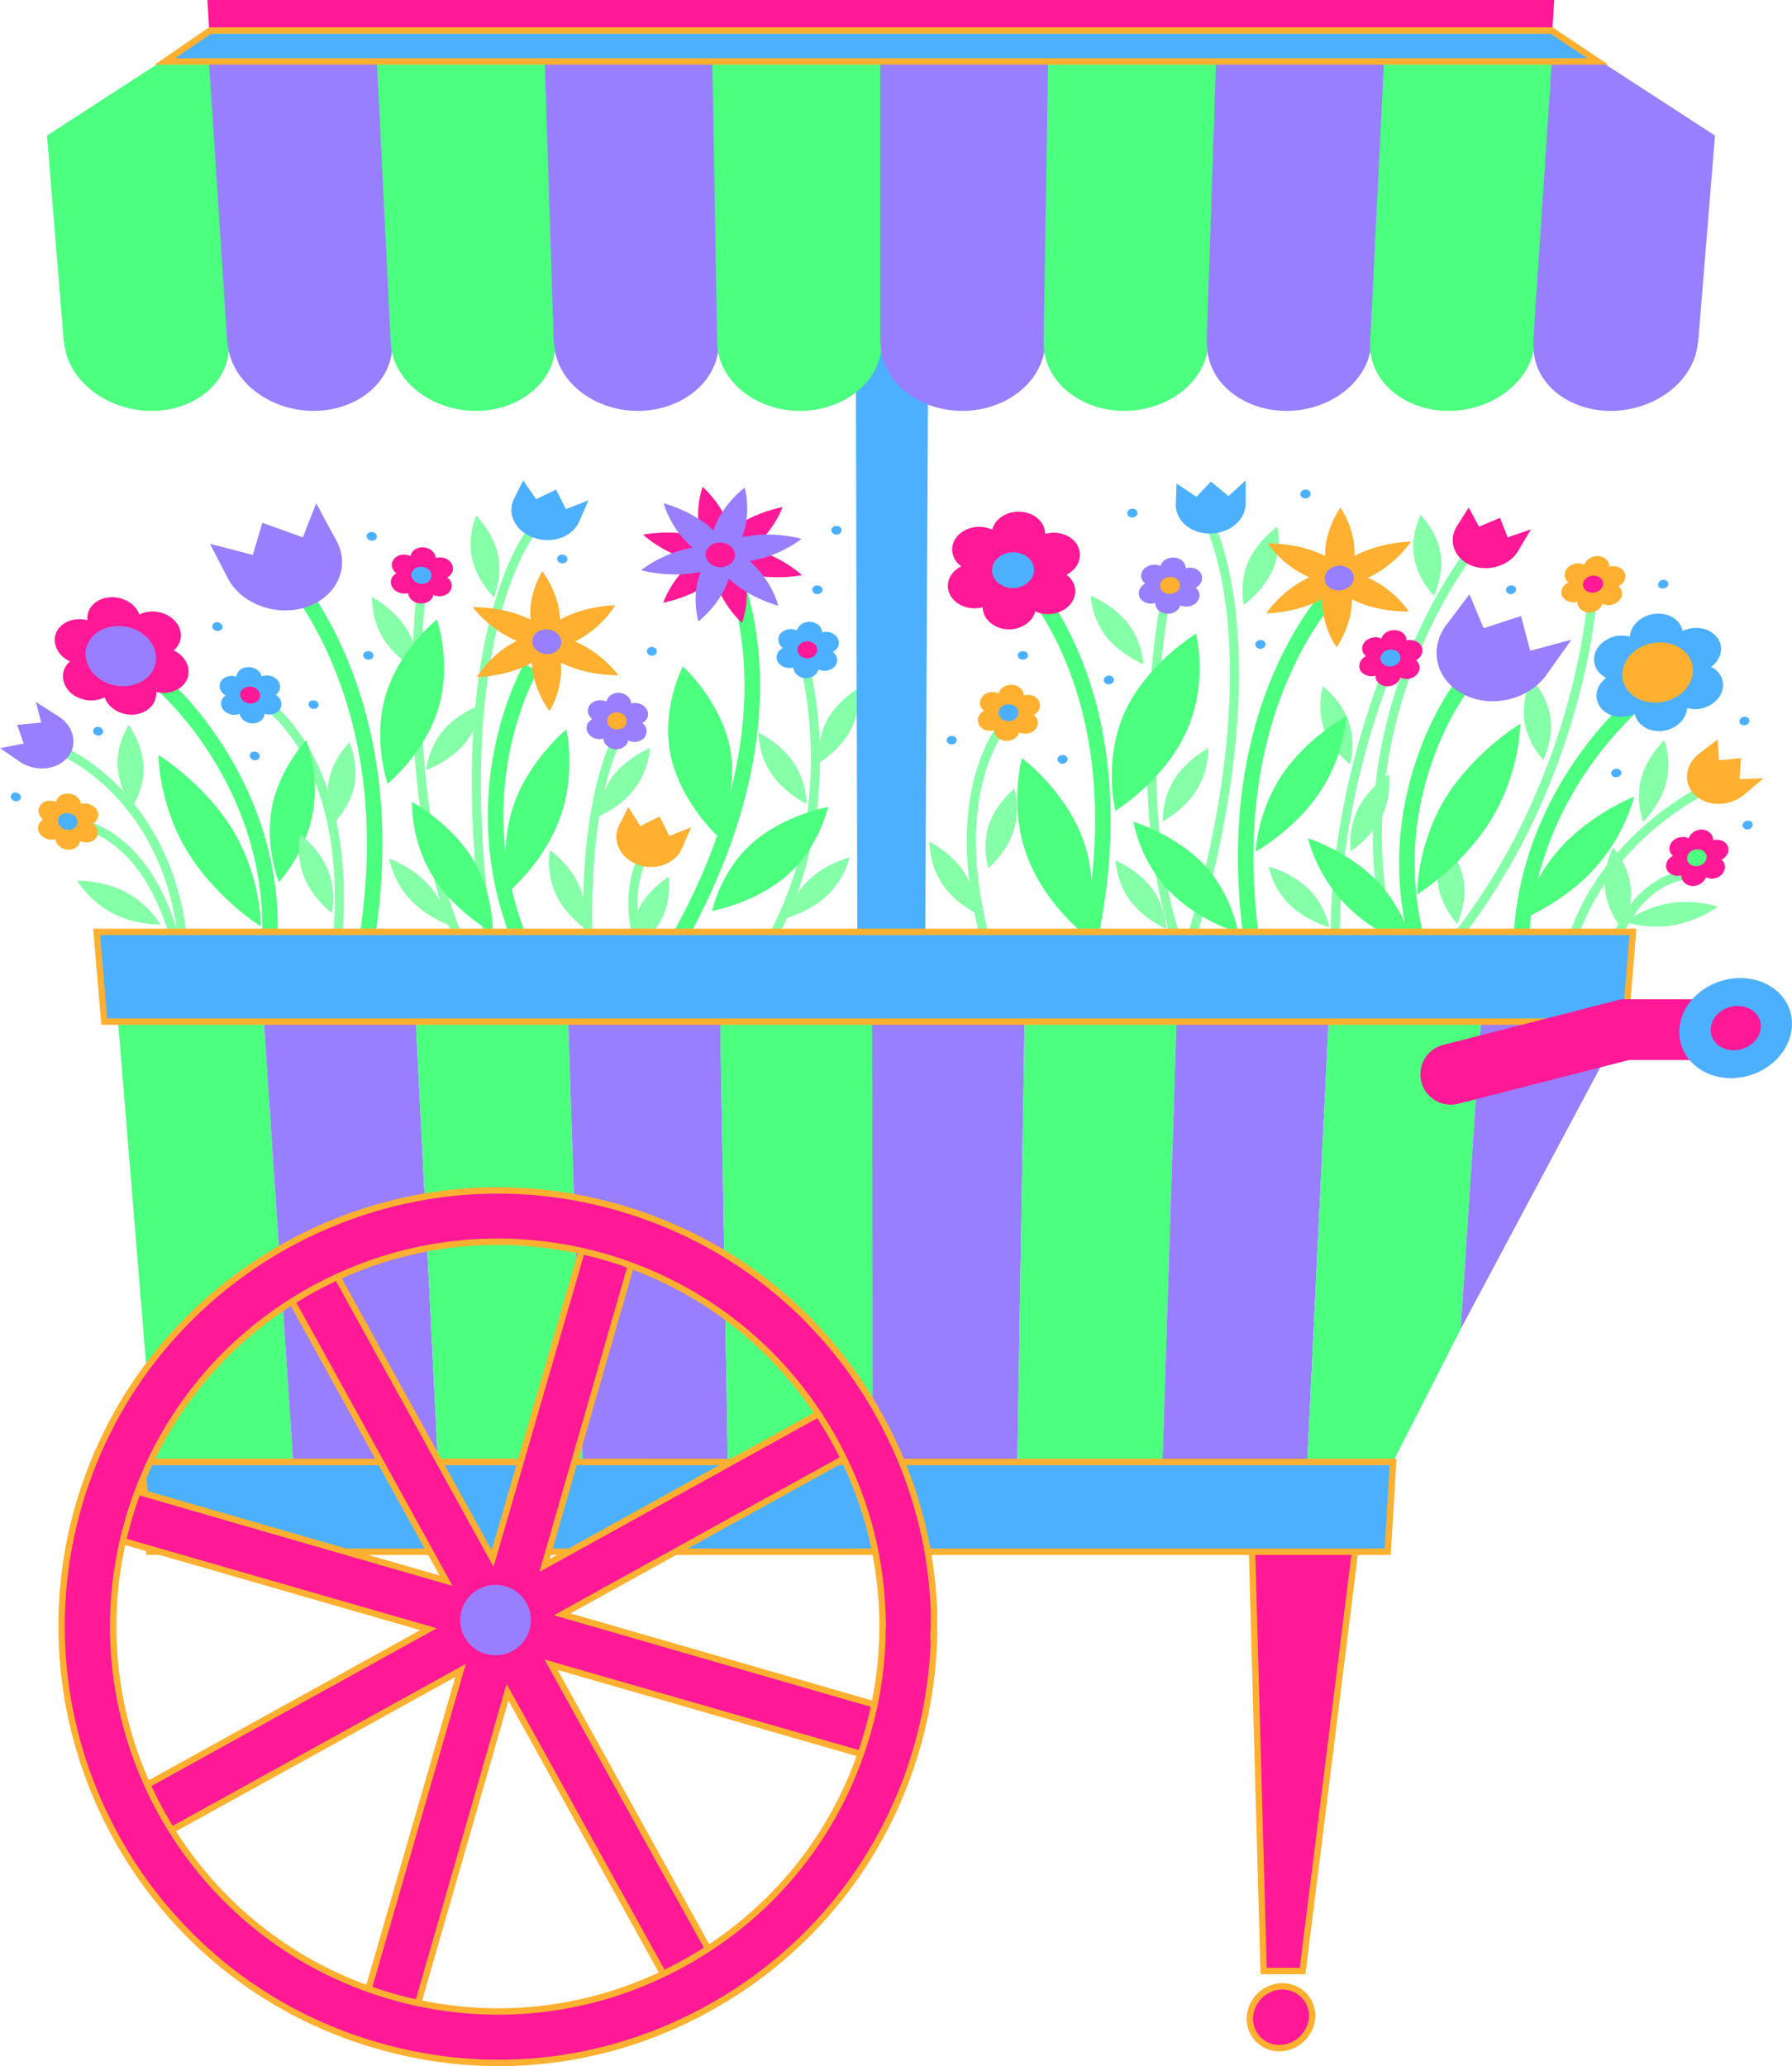
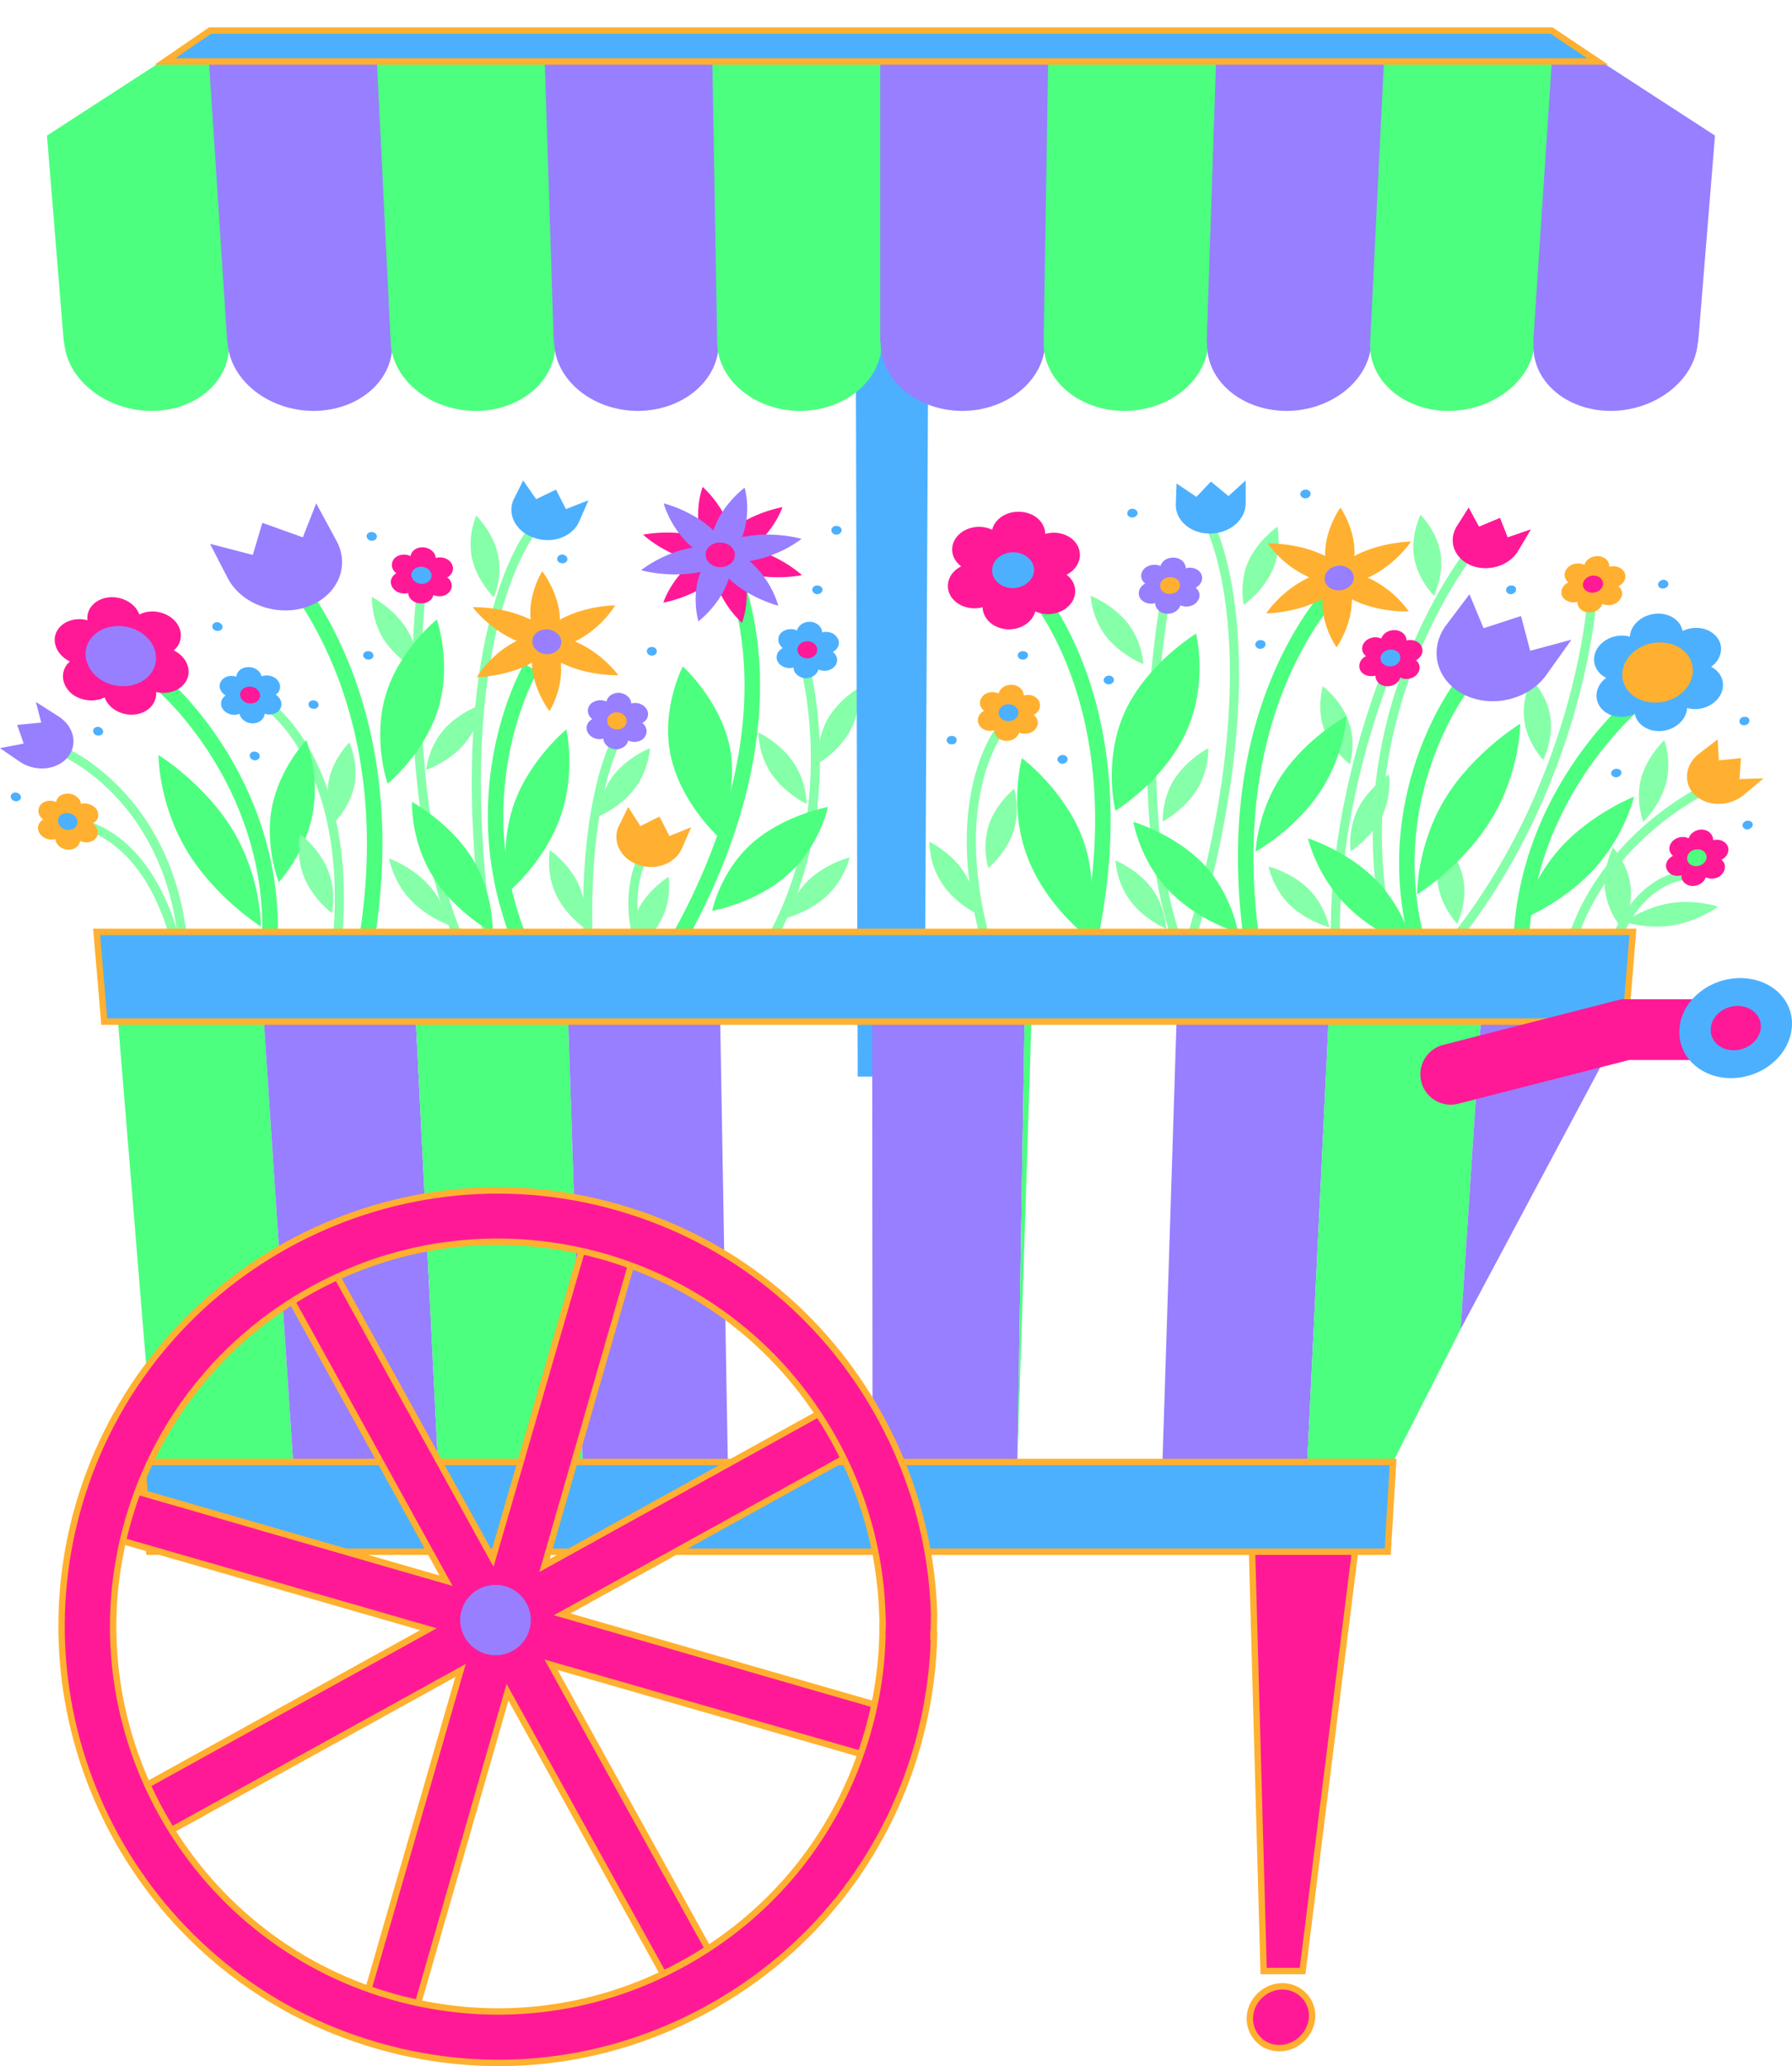
<svg xmlns="http://www.w3.org/2000/svg" width="625.683" height="721.338" viewBox="0 0 469.263 541.004">
  <path style="fill:#85ffa8;fill-opacity:1;fill-rule:nonzero;stroke:none" d="M421.324 379.875s-1.683 5.52.301 11.2c1.973 5.6 6.8 9.198 6.8 9.198s1.7-5.492-.3-11.097c-1.934-5.676-6.8-9.301-6.8-9.301m17.3 23.102s-5.336 3.441-8.102 9c-2.757 5.558-1.898 11.097-1.898 11.097s5.316-3.422 8.102-9c2.761-5.539 1.898-11.097 1.898-11.097m8.301-68s-2.649 5.234-1.7 11.097c.97 5.864 5.2 10.102 5.2 10.102s2.636-5.305 1.699-11.2c-.953-5.828-5.2-10-5.2-10m6.399 85.899s-2.644 5.285-1.8 11.102c.937 5.906 5 10.097 5 10.097s2.578-5.254 1.703-11.097c-.875-5.88-4.903-10.102-4.903-10.102m22.602-43s-2.66 5.313-1.801 11.2c.867 5.835 4.898 10.1 4.898 10.1s2.735-5.327 1.903-11.198c-.867-5.856-5-10.102-5-10.102m34.801 16.102s-4.59 4.347-6.102 10.199c-1.473 5.941.602 11.199.602 11.199s4.543-4.395 6-10.3c1.554-5.884-.5-11.098-.5-11.098m-13.403 28.097s-2.773 5.27-2.097 11.102c.64 5.93 4.5 10.199 4.5 10.199s2.812-5.227 2.199-11.102c-.676-5.886-4.602-10.199-4.602-10.199" transform="translate(-74.926 -200.176)" />
  <path style="fill:#85ffa8;fill-opacity:1;fill-rule:nonzero;stroke:none" d="M524.824 437.574s-5.863-1.98-12.597-.898c-6.829 1.113-11.903 4.898-11.903 4.898s5.832 1.973 12.602.903c6.761-1.125 11.898-4.903 11.898-4.903m-206.5-17s-.215 5.664 3.2 10.801c3.324 5.195 8.902 7.898 8.902 7.898s.25-5.628-3.102-10.796c-3.37-5.164-9-7.903-9-7.903m22.199-13.898s-4.793 3.86-6.699 9.597c-1.797 5.778-.097 11.204-.097 11.204s4.777-3.907 6.597-9.704c1.91-5.714.2-11.097.2-11.097m50.8-10.602s-5.668 2.969-9 8.301c-3.246 5.297-2.898 10.898-2.898 10.898s5.597-2.945 8.898-8.296c3.293-5.282 3-10.903 3-10.903m-24.301 29.403s.192 5.644 3.903 10.597c3.664 4.914 9.398 7.301 9.398 7.301s-.11-5.676-3.8-10.602c-3.672-4.941-9.5-7.296-9.5-7.296m-6.501-69.301s.223 5.648 4 10.597c3.844 4.918 9.801 7.301 9.801 7.301s-.183-5.672-4-10.597c-3.793-4.942-9.8-7.301-9.8-7.301m48.902-18.102s-5.235 3.684-7.7 9.301c-2.382 5.707-1.101 11.2-1.101 11.2s5.215-3.657 7.602-9.302c2.484-5.68 1.199-11.199 1.199-11.199m-2.301 89s1.008 5.504 5.398 9.903c4.426 4.382 10.5 6 10.5 6s-.964-5.579-5.398-10c-4.387-4.36-10.5-5.903-10.5-5.903" transform="translate(-74.926 -200.176)" />
  <path style="fill:none;stroke:#85ffa8;stroke-width:23.837;stroke-linecap:butt;stroke-linejoin:miter;stroke-miterlimit:4;stroke-opacity:1" d="M3799.258 4839.258s-94.258-507.93 30-878.008m776.992 1021.016s-368.906-453.985-211.016-1050m-482.968 1121.992s183.359-325.43-45-1100M3371.25 4511.25s-156.055-186.367-28.008-600m1045 765s-156.914-365.703-140.976-743.984m947.968 408.984s-286.757-145.273-345-448.008m310 233.008s-159.297-9.063-206.992-268.984m-35 992.968s-31.055-496.718-383.008-920.976" transform="matrix(.1 0 0 -.1 -74.926 641.824)" />
  <path style="fill:#4cb0ff;fill-opacity:1;fill-rule:nonzero;stroke:none" d="M401.125 331.875c.074 4.258-3.957 7.84-9 8-5.023.21-9.176-3.07-9.3-7.3l.198-5.802 5.204 3.5 3.796-4 4.602 3.801 4.5-4.097v5.898" transform="translate(-74.926 -200.176)" />
  <path style="fill:none;stroke:#4cff7f;stroke-width:40.623;stroke-linecap:butt;stroke-linejoin:miter;stroke-miterlimit:4;stroke-opacity:1" d="M4257.266 4889.258s-333.32-311.719-224.024-975" transform="matrix(.1 0 0 -.1 -74.926 641.824)" />
  <path style="fill:#4cff7f;fill-opacity:1;fill-rule:nonzero;stroke:none" d="M403.727 423.176s10.136-5.621 16.699-15.403c6.66-9.808 7.097-20.097 7.097-20.097s-10.277 5.574-16.898 15.398c-6.54 9.766-6.898 20.102-6.898 20.102m-4.602 21.199s-1.46-9.855-9-17.898c-7.621-7.95-18.398-11.102-18.398-11.102s1.55 9.887 9.199 17.898c7.531 7.98 18.199 11.102 18.199 11.102" transform="translate(-74.926 -200.176)" />
  <path style="fill:#ffb030;fill-opacity:1;fill-rule:nonzero;stroke:none" d="M433.625 351.676c-.184-.063-.367-.133-.602-.2.317-.14.579-.257.903-.402 6.82-3.465 10.5-9.097 10.5-9.097s-7.426.07-14.301 3.5c-.2.136-.371.238-.602.296.059-.21.079-.457.102-.699.098-6.66-3.7-12-3.7-12s-3.952 5.512-4 12.102c-.05.234-.038.41 0 .597-.288-.136-.53-.265-.8-.398-6.777-3.16-14.2-2.898-14.2-2.898s3.5 5.472 10.302 8.597c.152.13.335.203.5.301-.243.11-.504.227-.801.398-6.805 3.438-10.403 9-10.403 9s7.383 0 14.204-3.5a1.49 1.49 0 0 0 .5-.296c.03.28.011.527 0 .796-.09 6.633 3.699 11.903 3.699 11.903s3.883-5.442 4-12.102c.004-.168-.004-.34 0-.5.242.11.484.238.8.403 6.665 3.128 14.098 2.796 14.098 2.796s-3.469-5.402-10.199-8.597" transform="translate(-74.926 -200.176)" />
  <path style="fill:#977fff;fill-opacity:1;fill-rule:nonzero;stroke:none" d="M425.426 354.773c2.14.004 3.918-1.441 4-3.199.09-1.808-1.547-3.258-3.7-3.3-2.07.042-3.847 1.492-3.902 3.3-.11 1.758 1.531 3.203 3.602 3.2" transform="translate(-74.926 -200.176)" />
  <path style="fill:none;stroke:#4cff7f;stroke-width:40.623;stroke-linecap:butt;stroke-linejoin:miter;stroke-miterlimit:4;stroke-opacity:1" d="M3433.242 4900.234s314.024-311.953 163.008-975" transform="matrix(.1 0 0 -.1 -74.926 641.824)" />
  <path style="fill:#4cff7f;fill-opacity:1;fill-rule:nonzero;stroke:none" d="M367.023 412.477s12.704-7.84 18.5-20.602c5.922-12.832 2.602-25.8 2.602-25.8s-12.867 7.847-18.7 20.6c-5.741 12.845-2.402 25.802-2.402 25.802m-7.398 33s3.508-12.582-1.102-25.5c-4.738-12.942-16-21.301-16-21.301s-3.48 12.597 1.301 25.5c4.703 12.957 15.801 21.3 15.801 21.3" transform="translate(-74.926 -200.176)" />
  <path style="fill:#ff1997;fill-opacity:1;fill-rule:nonzero;stroke:none" d="M354.227 350.676c3.289-1.692 4.476-5.262 2.597-8.102-1.625-2.441-5.11-3.488-8.199-2.597-.027-3.239-3.105-5.836-7-5.801-3.355-.035-6.215 1.996-6.898 4.699-3.32-1.57-7.563-.602-9.5 2.2-1.72 2.48-1.07 5.562 1.398 7.402-3.324 1.636-4.457 5.207-2.602 8 1.7 2.488 5.168 3.539 8.204 2.699.07 3.183 3.125 5.785 6.898 5.8 3.387-.015 6.223-2.05 6.898-4.703 3.297 1.524 7.508.551 9.5-2.296 1.704-2.434 1.094-5.516-1.296-7.301" transform="translate(-74.926 -200.176)" />
  <path style="fill:#4cb0ff;fill-opacity:1;fill-rule:nonzero;stroke:none" d="M340.125 354.176c3.031-.047 5.523-2.133 5.602-4.7.004-2.574-2.43-4.656-5.5-4.703-3.016.047-5.508 2.13-5.5 4.704-.07 2.566 2.367 4.652 5.398 4.699" transform="translate(-74.926 -200.176)" />
  <path style="fill:none;stroke:#4cff7f;stroke-width:40.623;stroke-linecap:butt;stroke-linejoin:miter;stroke-miterlimit:4;stroke-opacity:1" d="M5047.266 4591.25s-301.641-237.656-315-645" transform="matrix(.1 0 0 -.1 -74.926 641.824)" />
  <path style="fill:#4cff7f;fill-opacity:1;fill-rule:nonzero;stroke:none" d="M473.324 440.977s2.29-10.094 10.403-19c8.164-8.899 19.097-13.204 19.097-13.204s-2.312 10.079-10.5 19c-8.12 8.883-19 13.204-19 13.204" transform="translate(-74.926 -200.176)" />
  <path style="fill:#4cb0ff;fill-opacity:1;fill-rule:nonzero;stroke:none" d="M523.023 374.773c2.957-2.156 3.47-5.847 1.102-8.199-2.05-2.164-5.672-2.562-8.602-1.199-.562-3.094-4.062-5.078-7.796-4.398-3.383.609-5.813 3.101-6 5.898-3.532-.984-7.508.723-8.903 3.8-1.219 2.727-.02 5.618 2.7 7-2.926 2.165-3.391 5.856-1 8.302 2.042 2.07 5.628 2.468 8.5 1.097.593 3.102 4.058 5.086 7.8 4.403 3.29-.606 5.711-3.098 5.903-5.903 3.507.988 7.472-.715 8.898-3.8 1.258-2.72.102-5.614-2.602-7" transform="translate(-74.926 -200.176)" />
  <path style="fill:#ffb030;fill-opacity:1;fill-rule:nonzero;stroke:none" d="M510.324 383.977c5.043-.922 8.551-5.118 7.801-9.403-.688-4.222-5.383-6.922-10.5-6-5.012.918-8.504 5.114-7.8 9.403.788 4.218 5.472 6.921 10.5 6" transform="translate(-74.926 -200.176)" />
  <path style="fill:none;stroke:#4cff7f;stroke-width:40.623;stroke-linecap:butt;stroke-linejoin:miter;stroke-miterlimit:4;stroke-opacity:1" d="M4573.242 4616.25s-220.39-292.227-108.008-681.992" transform="matrix(.1 0 0 -.1 -74.926 641.824)" />
  <path style="fill:#4cff7f;fill-opacity:1;fill-rule:nonzero;stroke:none" d="M446.023 434.375s12.032-7.445 19.5-19.8c7.504-12.305 7.5-24.9 7.5-24.9s-12.304 7.458-19.796 19.802c-7.383 12.316-7.204 24.898-7.204 24.898m-1 13.801s-1.996-9.516-9.597-17.403c-7.61-7.832-18-11.097-18-11.097s2.12 9.465 9.8 17.3c7.544 7.883 17.797 11.2 17.797 11.2" transform="translate(-74.926 -200.176)" />
  <path style="fill:#977fff;fill-opacity:1;fill-rule:nonzero;stroke:none" d="M480.023 376.676c-4.453 6.508-13.972 8.988-21.296 5.597-7.383-3.445-9.825-11.472-5.403-18l6.403-8.5 3.699 8.903 9.8-3.2 2.399 9.098 10.8-2.898-6.402 9" transform="translate(-74.926 -200.176)" />
  <path style="fill:#ffb030;fill-opacity:1;fill-rule:nonzero;stroke:none" d="M345.625 387.375c1.563-.813 2.117-2.52 1.2-3.898-.743-1.149-2.384-1.649-3.802-1.204-.046-1.57-1.496-2.812-3.296-2.796-1.606-.016-2.95.957-3.301 2.296-1.531-.796-3.528-.332-4.403 1-.851 1.192-.55 2.668.602 3.5-1.562.829-2.102 2.54-1.2 3.903.766 1.16 2.403 1.66 3.9 1.199-.032 1.586 1.413 2.828 3.198 2.8 1.598.028 2.938-.945 3.301-2.198 1.516.714 3.5.25 4.403-1.102.836-1.176.543-2.648-.602-3.5" transform="translate(-74.926 -200.176)" />
  <path style="fill:#4cb0ff;fill-opacity:1;fill-rule:nonzero;stroke:none" d="M339.023 388.977c1.399.043 2.575-.954 2.602-2.204.008-1.207-1.14-2.203-2.602-2.199-1.402-.004-2.578.992-2.597 2.2-.012 1.25 1.136 2.246 2.597 2.203" transform="translate(-74.926 -200.176)" />
  <path style="fill:#977fff;fill-opacity:1;fill-rule:nonzero;stroke:none" d="M388.023 354.074c1.57-.816 2.157-2.523 1.301-3.898-.781-1.153-2.437-1.653-3.898-1.2-.004-1.574-1.453-2.82-3.301-2.8-1.602-.02-2.98.953-3.3 2.199-1.598-.703-3.626-.238-4.598 1.102-.82 1.183-.54 2.66.597 3.5-1.578.82-2.152 2.53-1.3 3.898.796 1.156 2.449 1.656 3.902 1.2.011 1.581 1.453 2.823 3.3 2.8 1.583.023 2.958-.95 3.297-2.2 1.57.712 3.59.247 4.5-1.1.891-1.18.622-2.653-.5-3.5" transform="translate(-74.926 -200.176)" />
  <path style="fill:#ffb030;fill-opacity:1;fill-rule:nonzero;stroke:none" d="M381.227 355.676c1.472.043 2.68-.957 2.699-2.2.054-1.214-1.09-2.21-2.5-2.203-1.496-.008-2.7.989-2.7 2.204-.074 1.242 1.075 2.242 2.5 2.199" transform="translate(-74.926 -200.176)" />
  <path style="fill:#ff1997;fill-opacity:1;fill-rule:nonzero;stroke:none" d="M445.727 373.074c1.55-.836 2.171-2.543 1.296-3.898-.691-1.172-2.32-1.672-3.796-1.301.043-1.492-1.364-2.738-3.204-2.7-1.586-.038-2.976.934-3.398 2.2-1.492-.723-3.516-.258-4.5 1.102-.855 1.164-.61 2.636.5 3.5-1.586.8-2.195 2.507-1.398 3.898.78 1.137 2.406 1.637 3.898 1.2-.063 1.562 1.34 2.804 3.102 2.8 1.64.004 3.027-.969 3.398-2.3 1.535.788 3.555.323 4.5-1 .902-1.2.664-2.673-.398-3.5" transform="translate(-74.926 -200.176)" />
  <path style="fill:#4cb0ff;fill-opacity:1;fill-rule:nonzero;stroke:none" d="M438.926 374.676c1.449.02 2.672-.977 2.699-2.2.105-1.234-1.012-2.23-2.5-2.203-1.39-.027-2.613.97-2.7 2.204-.038 1.222 1.075 2.218 2.5 2.199" transform="translate(-74.926 -200.176)" />
  <path style="fill:#ffb030;fill-opacity:1;fill-rule:nonzero;stroke:none" d="M498.727 353.676c1.636-.778 2.3-2.485 1.5-3.801-.73-1.207-2.364-1.71-3.903-1.3.121-1.532-1.27-2.774-3.097-2.802-1.625.028-3.047 1-3.403 2.301-1.586-.761-3.633-.297-4.597 1-.938 1.227-.723 2.703.398 3.602-1.633.762-2.285 2.472-1.5 3.8.758 1.196 2.387 1.7 3.898 1.297-.093 1.524 1.29 2.766 3.102 2.801 1.621-.035 3.035-1.008 3.398-2.3 1.57.753 3.614.288 4.602-1.098.922-1.14.715-2.614-.398-3.5" transform="translate(-74.926 -200.176)" />
  <path style="fill:#ff1997;fill-opacity:1;fill-rule:nonzero;stroke:none" d="M491.926 355.375c1.433-.016 2.683-1.012 2.8-2.2.067-1.273-1.035-2.269-2.5-2.3-1.437.031-2.687 1.027-2.8 2.3-.067 1.188 1.039 2.184 2.5 2.2m33.801 69.898c1.593-.75 2.261-2.46 1.5-3.796-.684-1.188-2.262-1.692-3.704-1.301.079-1.512-1.257-2.754-3-2.801-1.613.047-3.007 1.02-3.398 2.3-1.504-.741-3.504-.273-4.5 1.098-.89 1.153-.7 2.625.398 3.5-1.625.79-2.28 2.497-1.5 3.801.676 1.223 2.25 1.723 3.704 1.301-.09 1.547 1.238 2.785 3 2.8 1.574-.015 2.964-.984 3.398-2.3 1.453.773 3.445.309 4.398-1 .942-1.215.762-2.688-.296-3.602" transform="translate(-74.926 -200.176)" />
  <path style="fill:#4cff7f;fill-opacity:1;fill-rule:nonzero;stroke:none" d="M519.023 426.977c1.454.004 2.684-.993 2.801-2.204.098-1.246-.96-2.242-2.398-2.199-1.383-.043-2.614.953-2.7 2.2-.124 1.21.934 2.206 2.297 2.203" transform="translate(-74.926 -200.176)" />
  <path style="fill:#ff1997;fill-opacity:1;fill-rule:nonzero;stroke:none" d="M472.625 344.176c-2.145 3.957-7.578 5.804-12.102 4.199-4.535-1.664-6.46-6.16-4.296-10.102l3.296-5.199 2.704 5 5.5-2.3 2 5.101 6.097-2.102-3.199 5.403" transform="translate(-74.926 -200.176)" />
  <path style="fill:#ffb030;fill-opacity:1;fill-rule:nonzero;stroke:none" d="M531.625 408.273c-3.66 3.075-9.277 3.227-12.602.301-3.312-2.883-3.082-7.742.5-10.8l5.204-4 .296 5.5 5.801-.598-.398 5.5 6.3-.2-5.101 4.297" transform="translate(-74.926 -200.176)" />
  <path style="fill:#4cb0ff;fill-opacity:1;fill-rule:nonzero;stroke:none" d="M342.727 372.875c.777.047 1.382-.465 1.398-1.102.004-.62-.586-1.132-1.3-1.097-.762-.035-1.368.476-1.4 1.097.012.637.602 1.149 1.302 1.102m28.699-37.199c.734 0 1.355-.512 1.398-1.102-.011-.668-.605-1.18-1.398-1.199-.703.02-1.32.531-1.301 1.2-.055.59.54 1.1 1.3 1.1m45.302-4.999c.77-.016 1.398-.524 1.398-1.2.055-.581-.531-1.093-1.3-1.101-.731.008-1.36.52-1.4 1.102-.015.675.571 1.183 1.302 1.199m53.796 25.097c.77-.043 1.403-.554 1.403-1.199.082-.613-.485-1.125-1.2-1.097-.773-.028-1.406.484-1.402 1.097-.086.645.485 1.156 1.2 1.2m39.8-1.501c.778.024 1.422-.488 1.5-1.097.024-.649-.539-1.156-1.3-1.2-.723.044-1.368.551-1.399 1.2-.07.61.488 1.12 1.2 1.097m-12.2 49.403c.684.043 1.313-.469 1.398-1.102.012-.625-.539-1.137-1.296-1.097-.7-.04-1.329.472-1.403 1.097-.023.633.528 1.145 1.301 1.102m33.5-13.602c.734.035 1.375-.476 1.398-1.097.09-.637-.457-1.149-1.199-1.102-.722-.047-1.363.465-1.398 1.102-.078.62.469 1.132 1.199 1.097m.801 27.301c.761-.05 1.394-.559 1.5-1.2.011-.616-.531-1.128-1.301-1.1-.68-.028-1.313.484-1.398 1.1-.032.641.511 1.15 1.199 1.2m-127.5-47.301c.765-.02 1.383-.527 1.398-1.199.035-.59-.543-1.098-1.3-1.102-.72.004-1.34.512-1.399 1.102.012.672.59 1.18 1.3 1.2m-39.698 9.3c.77-.008 1.378-.52 1.398-1.102.012-.675-.574-1.187-1.3-1.199-.747.012-1.356.524-1.4 1.2.016.581.598 1.093 1.302 1.101m-12.102 20.801c.75-.04 1.352-.551 1.398-1.2-.023-.609-.601-1.12-1.296-1.101-.766-.02-1.368.492-1.403 1.102.012.648.594 1.16 1.301 1.199m-29-5.102c.746.047 1.344-.46 1.3-1.097.055-.622-.534-1.133-1.3-1.102-.695-.031-1.293.48-1.3 1.102 0 .636.585 1.144 1.3 1.097" transform="translate(-74.926 -200.176)" />
  <path style="fill:#85ffa8;fill-opacity:1;fill-rule:nonzero;stroke:none" d="M250.023 429.773s-5.27 3.145-8 8.602c-2.668 5.379-1.796 11-1.796 11s5.25-3.176 8-8.602c2.671-5.41 1.796-11 1.796-11m49.704-49.398s-5.434 3.121-8.301 8.5c-2.867 5.457-2.102 11.102-2.102 11.102s5.43-3.2 8.301-8.602c2.883-5.43 2.102-11 2.102-11m-26.204 11.602s-.117 5.613 3.403 10.796c3.484 5.149 9.199 7.903 9.199 7.903s.129-5.68-3.398-10.801c-3.461-5.21-9.204-7.898-9.204-7.898m23.903 32.699s-6.215 1.558-10.801 6c-4.566 4.351-5.8 9.898-5.8 9.898s6.198-1.59 10.8-6c4.555-4.379 5.8-9.898 5.8-9.898m-125.101-68.199s-.312 5.593 3 11c3.39 5.3 9.102 8.398 9.102 8.398s.332-5.676-3-11c-3.356-5.383-9.102-8.398-9.102-8.398" transform="translate(-74.926 -200.176)" />
  <path style="fill:none;stroke:#85ffa8;stroke-width:23.837;stroke-linecap:butt;stroke-linejoin:miter;stroke-miterlimit:4;stroke-opacity:1" d="M917.266 4449.258s265.43-113.477 308.984-481.016m623.984 878.008s-55.703-507.773 97.032-878.008m187.968 1050s-215.78-282.265-108.984-1050m-573.984 601.016s220.195-151.25 180.976-608.008m1226.992 698.984s94.688-365.78-90-698.984m-407.968 516.016s-89.22-159.532-72.032-548.008m150 258.008s-54.18-77.266-25-212.032" transform="matrix(.1 0 0 -.1 -74.926 641.824)" />
  <path style="fill:none;stroke:#85ffa8;stroke-width:23.837;stroke-linecap:butt;stroke-linejoin:miter;stroke-miterlimit:4;stroke-opacity:1" d="M925.234 4266.25s192.188 5.078 281.016-301.992" transform="matrix(.1 0 0 -.1 -74.926 641.824)" />
-   <path style="fill:#85ffa8;fill-opacity:1;fill-rule:nonzero;stroke:none" d="M95.125 430.773s3.18 5.34 9.2 8.5c6.023 3.157 12.6 3 12.6 3s-3.073-5.363-9.1-8.5c-6.036-3.183-12.7-3-12.7-3m14.398-19.199s3.22-4.773 3-10.699c-.265-5.992-3.898-10.898-3.898-10.898s-3.18 4.722-2.898 10.699c.234 5.941 3.796 10.898 3.796 10.898" transform="translate(-74.926 -200.176)" />
  <path style="fill:none;stroke:#4cff7f;stroke-width:40.623;stroke-linecap:butt;stroke-linejoin:miter;stroke-miterlimit:4;stroke-opacity:1" d="M1178.242 4622.266s288.281-248.907 278.008-655" transform="matrix(.1 0 0 -.1 -74.926 641.824)" />
  <path style="fill:#4cff7f;fill-opacity:1;fill-rule:nonzero;stroke:none" d="M143.227 442.773s.191-12.582-7.204-25c-7.367-12.355-19.597-19.898-19.597-19.898s-.059 12.57 7.398 25c7.406 12.344 19.403 19.898 19.403 19.898m4.699-11.597s6.832-7.344 8.8-17.602c2.079-10.304-1.601-19.597-1.601-19.597s-6.973 7.27-9 17.597c-1.934 10.235 1.8 19.602 1.8 19.602" transform="translate(-74.926 -200.176)" />
  <path style="fill:#ff1997;fill-opacity:1;fill-rule:nonzero;stroke:none" d="M120.426 370.477c2.554-2.16 2.48-5.848-.2-8.204-2.464-2.16-6.156-2.558-8.8-1.199-1.133-3.09-4.957-5.078-8.602-4.398-3.273.61-5.312 3.101-5 5.898-3.746-.98-7.457.727-8.398 3.801-.75 2.73.91 5.621 3.8 7-2.53 2.168-2.406 5.855.297 8.3 2.457 2.071 6.118 2.473 8.801 1.098 1.063 3.106 4.852 5.09 8.5 4.403 3.188-.602 5.215-3.094 5-5.801 3.633.89 7.332-.813 8.301-3.898.793-2.72-.828-5.614-3.7-7" transform="translate(-74.926 -200.176)" />
  <path style="fill:#977fff;fill-opacity:1;fill-rule:nonzero;stroke:none" d="M109.125 379.676c4.895-.918 7.738-5.114 6.3-9.403-1.362-4.218-6.495-6.918-11.402-6-4.945.922-7.773 5.118-6.296 9.403 1.378 4.222 6.496 6.926 11.398 6" transform="translate(-74.926 -200.176)" />
  <path style="fill:none;stroke:#4cff7f;stroke-width:40.623;stroke-linecap:butt;stroke-linejoin:miter;stroke-miterlimit:4;stroke-opacity:1" d="M1474.258 4949.258s336.836-321.758 238.008-975" transform="matrix(.1 0 0 -.1 -74.926 641.824)" />
  <path style="fill:#4cff7f;fill-opacity:1;fill-rule:nonzero;stroke:none" d="M176.426 405.375s9.715-7.879 13.3-19.8c3.57-11.825-.402-23.2-.402-23.2s-9.863 7.895-13.398 19.8c-3.508 11.84.5 23.2.5 23.2" transform="translate(-74.926 -200.176)" />
  <path style="fill:#977fff;fill-opacity:1;fill-rule:nonzero;stroke:none" d="M162.926 341.574c3.797 6.703.512 14.492-7.301 17.403-7.734 2.824-17.102-.32-20.898-7.102l-4.801-9.3 11.199 2.902 2.5-8.403 10.602 3.801 3.5-8.898 5.199 9.597m-72.801 46.102c4.133 2.543 5.27 7.363 2.602 10.699-2.754 3.39-8.282 4.02-12.403 1.398l-5.398-3.699 6.199-1.199-1.7-4.898 6.302-.602-1.403-5.398 5.801 3.699" transform="translate(-74.926 -200.176)" />
  <path style="fill:#4cb0ff;fill-opacity:1;fill-rule:nonzero;stroke:none" d="M226.625 336.676c-1.7 3.98-6.898 5.965-11.602 4.398-4.796-1.469-7.316-5.91-5.699-9.898l2.602-5.2 3.398 4.899 5.2-2.5 2.601 5.102 5.898-2.301-2.398 5.5" transform="translate(-74.926 -200.176)" />
  <path style="fill:#ffb030;fill-opacity:1;fill-rule:nonzero;stroke:none" d="M253.523 422.273c-1.691 3.973-6.734 5.954-11.296 4.403-4.594-1.48-6.993-5.918-5.403-9.903l2.602-5.296 3.199 5 5-2.5 2.602 5.097 5.699-2.3-2.403 5.5" transform="translate(-74.926 -200.176)" />
  <path style="fill:none;stroke:#4cff7f;stroke-width:40.623;stroke-linecap:butt;stroke-linejoin:miter;stroke-miterlimit:4;stroke-opacity:1" d="M2139.258 4670.234s-183.438-313.554-33.008-703.984" transform="matrix(.1 0 0 -.1 -74.926 641.824)" />
  <path style="fill:#4cff7f;fill-opacity:1;fill-rule:nonzero;stroke:none" d="M208.125 433.676s9.352-7.77 13.5-19.5c4.23-11.735 1.602-23 1.602-23s-9.516 7.746-13.704 19.5c-4.09 11.71-1.398 23-1.398 23m-4.199 10.699s.492-9.988-5.301-19.398c-5.824-9.43-15.8-14.801-15.8-14.801s-.454 10 5.402 19.398c5.82 9.442 15.699 14.801 15.699 14.801" transform="translate(-74.926 -200.176)" />
  <path style="fill:#ffb030;fill-opacity:1;fill-rule:nonzero;stroke:none" d="M226.023 368.375c-.156-.11-.34-.18-.5-.3.22-.087.473-.204.704-.302 6.574-3.511 9.796-9.097 9.796-9.097s-7.402.023-14 3.5c-.136.093-.3.191-.5.3a6.85 6.85 0 0 0 0-.8c-.425-6.61-4.597-11.903-4.597-11.903s-3.516 5.465-3.102 12.102c.047.188.07.36.102.5-.274-.086-.524-.215-.801-.3-6.988-3.208-14.398-2.9-14.398-2.9s3.976 5.427 11 8.598c.148.086.336.157.5.204-.223.16-.473.277-.704.398-6.53 3.488-9.699 9.102-9.699 9.102s7.38-.051 13.903-3.5c.152-.122.316-.22.5-.301-.004.234 0 .48 0 .699.46 6.684 4.597 12 4.597 12s3.473-5.488 3-12.102c.035-.21.012-.386 0-.597.25.16.5.289.801.398 6.906 3.184 14.2 2.903 14.2 2.903s-3.821-5.454-10.802-8.602" transform="translate(-74.926 -200.176)" />
  <path style="fill:#977fff;fill-opacity:1;fill-rule:nonzero;stroke:none" d="M218.227 371.477c2.062-.047 3.71-1.493 3.699-3.301-.106-1.762-1.856-3.207-3.903-3.2-2.144-.007-3.793 1.438-3.699 3.2.035 1.808 1.781 3.254 3.903 3.3" transform="translate(-74.926 -200.176)" />
  <path style="fill:none;stroke:#4cff7f;stroke-width:40.623;stroke-linecap:butt;stroke-linejoin:miter;stroke-miterlimit:4;stroke-opacity:1" d="M2653.242 4950.234s210.703-375.664-120.976-980" transform="matrix(.1 0 0 -.1 -74.926 641.824)" />
  <path style="fill:#4cff7f;fill-opacity:1;fill-rule:nonzero;stroke:none" d="M262.727 418.977s-9.664-8.852-12.204-21.102c-2.543-12.219 3.204-23.2 3.204-23.2s9.789 8.84 12.296 21.098c2.426 12.211-3.296 23.204-3.296 23.204m-1.301 19.699s1.976-10.082 10.3-17.602c8.43-7.508 20-9.597 20-9.597s-2.062 10.152-10.5 17.699c-8.32 7.476-19.8 9.5-19.8 9.5" transform="translate(-74.926 -200.176)" />
  <path style="fill:#ff1997;fill-opacity:1;fill-rule:nonzero;stroke:none" d="M258.023 340.676c.262.039.454.101.704.199a8.342 8.342 0 0 1-.301-.8c-1.797-6.462.5-12.4.5-12.4s5.262 4.536 7.097 11c.012.204.043.372.102.598.195-.222.402-.398.602-.597 5.789-4.461 13.097-5.7 13.097-5.7s-2.023 6.055-7.8 10.5a2.47 2.47 0 0 1-.5.399c.324.059.609.121.902.2 7.523 2.003 12.5 6.698 12.5 6.698s-7.242 1.528-14.7-.5a2.973 2.973 0 0 1-.703-.199c.13.285.211.524.301.801 1.754 6.465-.597 12.398-.597 12.398s-5.133-4.53-6.903-11c-.074-.199-.105-.37-.199-.597-.16.226-.363.402-.602.597-5.687 4.461-12.898 5.704-12.898 5.704s1.918-6.055 7.602-10.5c.18-.164.34-.27.5-.403-.29-.054-.575-.117-.903-.199-7.504-2.004-12.5-6.7-12.5-6.7s7.196-1.523 14.7.5" transform="translate(-74.926 -200.176)" />
  <path style="fill:#977fff;fill-opacity:1;fill-rule:nonzero;stroke:none" d="M255.727 343.676c.222 0 .425-.028.597-.102-.172-.14-.386-.312-.597-.5-5.414-4.91-7-11.097-7-11.097s7.218 1.785 12.597 6.699c.184.129.317.261.5.398.035-.238.106-.48.2-.699 2.277-6.363 7.902-10.5 7.902-10.5s1.8 6.105-.5 12.398a2.2 2.2 0 0 1-.2.5c.286-.011.57-.078.899-.097 7.652-1.465 14.7.597 14.7.597s-5.317 4.309-13 5.704a1.641 1.641 0 0 1-.598.097c.203.215.414.39.597.602 5.383 4.886 6.903 11.097 6.903 11.097s-7.149-1.812-12.5-6.699c-.153-.152-.282-.289-.403-.398-.097.215-.168.457-.3.699-2.223 6.34-7.7 10.5-7.7 10.5s-1.886-6.133.403-12.5c.023-.14.093-.305.199-.5-.324.09-.606.152-.903.2-7.64 1.44-14.699-.598-14.699-.598s5.262-4.332 12.903-5.801" transform="translate(-74.926 -200.176)" />
  <path style="fill:#ff1997;fill-opacity:1;fill-rule:nonzero;stroke:none" d="M262.523 348.574c-2.015-.515-3.218-2.308-2.699-4 .59-1.734 2.696-2.726 4.7-2.199 2.078.46 3.277 2.25 2.703 4-.543 1.68-2.649 2.672-4.704 2.2" transform="translate(-74.926 -200.176)" />
  <path style="fill:#977fff;fill-opacity:1;fill-rule:nonzero;stroke:none" d="M243.125 389.477c1.496-.766 1.98-2.473 1-3.801-.781-1.2-2.441-1.7-3.898-1.301-.055-1.52-1.551-2.766-3.403-2.8-1.55.034-2.855 1.01-3.097 2.3-1.618-.75-3.59-.285-4.5 1.102-.715 1.136-.356 2.613.796 3.5-1.488.773-1.96 2.484-1 3.796.813 1.211 2.465 1.711 3.903 1.301.074 1.535 1.566 2.778 3.398 2.801 1.551-.023 2.848-.996 3.102-2.3 1.597.765 3.566.296 4.398-1 .797-1.227.45-2.7-.699-3.598" transform="translate(-74.926 -200.176)" />
  <path style="fill:#ffb030;fill-opacity:1;fill-rule:nonzero;stroke:none" d="M236.523 391.176c1.442-.004 2.57-1 2.5-2.2.008-1.261-1.18-2.257-2.597-2.3-1.446.043-2.578 1.039-2.5 2.3-.008 1.2 1.18 2.196 2.597 2.2" transform="translate(-74.926 -200.176)" />
  <path style="fill:#4cb0ff;fill-opacity:1;fill-rule:nonzero;stroke:none" d="M293.023 370.875c1.536-.785 2.055-2.492 1.102-3.8-.766-1.22-2.43-1.72-3.898-1.302-.032-1.543-1.512-2.785-3.301-2.796-1.64.011-2.973.984-3.301 2.296-1.559-.77-3.555-.304-4.5 1-.742 1.22-.406 2.692.8 3.602-1.585.754-2.093 2.46-1.198 3.8.84 1.188 2.496 1.688 4 1.302-.004 1.507 1.472 2.753 3.296 2.796 1.582-.043 2.91-1.015 3.204-2.296 1.586.738 3.578.273 4.5-1.102.77-1.148.445-2.621-.704-3.5" transform="translate(-74.926 -200.176)" />
  <path style="fill:#ff1997;fill-opacity:1;fill-rule:nonzero;stroke:none" d="M286.324 372.574c1.477-.027 2.64-1.023 2.602-2.3.02-1.18-1.156-2.176-2.602-2.2-1.437.024-2.597 1.02-2.597 2.2.02 1.277 1.195 2.273 2.597 2.3m-94.301-21.199c1.54-.805 1.997-2.512 1-3.898-.84-1.137-2.535-1.641-4-1.204-.09-1.558-1.632-2.8-3.5-2.796-1.59-.004-2.894.968-3.097 2.296-1.672-.789-3.668-.324-4.5 1-.77 1.204-.375 2.676.8 3.5-1.488.84-1.93 2.547-.902 3.903.817 1.168 2.508 1.672 4 1.3.063 1.493 1.602 2.735 3.403 2.7 1.632.035 2.933-.938 3.199-2.2 1.601.723 3.59.258 4.398-1.101.801-1.164.414-2.64-.8-3.5" transform="translate(-74.926 -200.176)" />
  <path style="fill:#4cb0ff;fill-opacity:1;fill-rule:nonzero;stroke:none" d="M185.426 353.074c1.422-.043 2.554-1.039 2.5-2.3-.059-1.2-1.281-2.196-2.7-2.2-1.492.004-2.62 1-2.601 2.2.098 1.261 1.324 2.257 2.8 2.3m-38.3 29c1.344-.879 1.547-2.625.398-3.898-1.007-1.082-2.738-1.43-4.097-.903-.32-1.507-2.008-2.609-3.801-2.398-1.578.102-2.71 1.188-2.8 2.5-1.665-.602-3.548.043-4.2 1.5-.543 1.207.055 2.645 1.398 3.398-1.41.938-1.597 2.68-.5 3.903 1.067 1.133 2.786 1.484 4.102.898.363 1.563 2.04 2.668 3.8 2.5 1.595-.144 2.723-1.234 2.802-2.5 1.668.559 3.546-.086 4.199-1.5.554-1.254-.031-2.691-1.301-3.5" transform="translate(-74.926 -200.176)" />
  <path style="fill:#ff1997;fill-opacity:1;fill-rule:nonzero;stroke:none" d="M140.824 384.375c1.446-.117 2.403-1.215 2.2-2.398-.258-1.262-1.598-2.145-3-2-1.434.117-2.395 1.214-2.2 2.398.274 1.262 1.613 2.145 3 2" transform="translate(-74.926 -200.176)" />
  <path style="fill:#ffb030;fill-opacity:1;fill-rule:nonzero;stroke:none" d="M99.227 415.773c1.476-.742 1.855-2.449.898-3.796-.934-1.176-2.605-1.68-4-1.301-.164-1.5-1.719-2.742-3.5-2.7-1.586-.042-2.82.93-3 2.2-1.629-.73-3.555-.266-4.3 1.097-.712 1.165-.27 2.637.902 3.5-1.41.797-1.778 2.508-.801 3.801.926 1.23 2.594 1.735 4 1.301.152 1.555 1.703 2.797 3.5 2.8 1.547-.003 2.777-.976 3-2.3 1.578.785 3.496.32 4.3-1 .665-1.203.227-2.68-1-3.602" transform="translate(-74.926 -200.176)" />
  <path style="fill:#4cb0ff;fill-opacity:1;fill-rule:nonzero;stroke:none" d="M92.824 417.477c1.434.015 2.496-.98 2.403-2.204-.114-1.238-1.348-2.234-2.801-2.199-1.38-.035-2.442.961-2.301 2.2.074 1.222 1.305 2.218 2.7 2.203" transform="translate(-74.926 -200.176)" />
  <path style="fill:#85ffa8;fill-opacity:1;fill-rule:nonzero;stroke:none" d="M161.824 439.273s1.305-5.445-1-11.199c-2.222-5.683-7.3-9.5-7.3-9.5s-1.274 5.477 1 11.2c2.28 5.71 7.3 9.5 7.3 9.5m.5-23.598s4.262-4.074 5.403-9.903c1.117-5.828-1.301-11.199-1.301-11.199s-4.29 4.137-5.403 10c-1.117 5.793 1.301 11.102 1.301 11.102m30.102 26.699s-.89-5.652-5.2-10.398c-4.253-4.844-10.402-7-10.402-7s.926 5.64 5.2 10.398c4.3 4.828 10.402 7 10.402 7m-5.903-40.602s6.008-2.058 10-6.796c4.043-4.707 4.5-10.301 4.5-10.301s-6.011 2.015-10 6.699c-4.043 4.762-4.5 10.398-4.5 10.398m32.403 21s-1.09 5.563 1.398 11.204c2.457 5.593 7.602 9.199 7.602 9.199s1.09-5.57-1.403-11.2c-2.43-5.605-7.597-9.203-7.597-9.203m26.199-26.699s-5.934 2.36-9.7 7.301c-3.687 4.938-3.8 10.602-3.8 10.602s5.809-2.383 9.5-7.301c3.773-4.957 4-10.602 4-10.602m-40.898-39.5s2.394-5.191 1.097-11.097c-1.203-5.895-5.699-10.301-5.699-10.301s-2.348 5.254-1.102 11.199c1.286 5.852 5.704 10.2 5.704 10.2" transform="translate(-74.926 -200.176)" />
  <path style="fill:#4cb0ff;fill-opacity:1;fill-rule:nonzero;stroke:none" d="M141.727 399.273c.703-.03 1.261-.543 1.199-1.199-.02-.601-.645-1.113-1.403-1.097-.703-.016-1.261.496-1.199 1.097.02.656.649 1.168 1.403 1.2m15.398-13.501c.703.04 1.27-.472 1.2-1.097-.005-.633-.63-1.145-1.4-1.102-.698-.043-1.265.469-1.198 1.102.011.625.636 1.136 1.398 1.097m-25.199-20.398c.726.023 1.293-.484 1.3-1.102-.093-.644-.726-1.152-1.5-1.199-.706.047-1.273.555-1.203 1.2.016.617.653 1.124 1.403 1.101m-31.199 27.398c.71.024 1.261-.488 1.199-1.097-.04-.649-.672-1.16-1.403-1.2-.734.04-1.285.551-1.199 1.2.02.61.653 1.12 1.403 1.097m-21.602 17.204c.777.008 1.316-.504 1.3-1.102-.097-.66-.73-1.172-1.5-1.2-.683.028-1.226.54-1.198 1.2.086.598.722 1.11 1.398 1.102m92.301-37.102c.746.047 1.316-.465 1.3-1.102-.05-.62-.675-1.132-1.402-1.097-.75-.035-1.32.476-1.3 1.097.05.637.671 1.149 1.402 1.102m.898-31.102c.754-.008 1.332-.52 1.301-1.199-.031-.578-.664-1.09-1.398-1.097-.758.008-1.336.52-1.301 1.097.027.68.66 1.192 1.398 1.2m49.903 5.902c.718-.004 1.308-.516 1.296-1.102-.03-.672-.652-1.18-1.398-1.199-.742.02-1.328.527-1.3 1.2.015.585.632 1.097 1.402 1.1m23.398 24.2c.758-.031 1.344-.54 1.3-1.2.016-.597-.597-1.109-1.3-1.1-.77-.009-1.355.503-1.3 1.1-.028.66.585 1.169 1.3 1.2m43.301-16.102c.789-.043 1.386-.554 1.398-1.199-.02-.613-.625-1.125-1.398-1.097-.711-.028-1.309.484-1.301 1.097 0 .645.605 1.156 1.3 1.2m5.001-15.598c.793-.024 1.394-.535 1.398-1.2-.008-.593-.613-1.105-1.398-1.101-.711-.004-1.313.508-1.301 1.102-.008.664.602 1.175 1.3 1.199" transform="translate(-74.926 -200.176)" />
  <path style="fill:#ff1997;fill-opacity:1;fill-rule:nonzero;stroke:none" d="m416.023 716.273 14-112h-27.296l3.097 112h10.2" transform="translate(-74.926 -200.176)" />
  <path style="fill:none;stroke:#ffb030;stroke-width:16.786;stroke-linecap:butt;stroke-linejoin:miter;stroke-miterlimit:4;stroke-opacity:1" d="m4160.234 1257.266 140 1120h-272.968l30.976-1120zm0 0" transform="matrix(.1 0 0 -.1 -74.926 641.824)" />
  <path style="fill:#4cb0ff;fill-opacity:1;fill-rule:nonzero;stroke:none" d="M299.523 482.074h17.5l1.403-273.8h-19.602l.7 273.8" transform="translate(-74.926 -200.176)" />
  <path style="fill:#4cff7f;fill-opacity:1;fill-rule:nonzero;stroke:none" d="m105.824 467.574 9.5 115.903h36.403l-7.704-115.903h-38.199" transform="translate(-74.926 -200.176)" />
  <path style="fill:#977fff;fill-opacity:1;fill-rule:nonzero;stroke:none" d="m144.023 467.574 7.704 115.903h37.898l-5.8-115.903h-39.802" transform="translate(-74.926 -200.176)" />
  <path style="fill:#4cff7f;fill-opacity:1;fill-rule:nonzero;stroke:none" d="m183.824 467.574 5.801 115.903h37.898l-3.796-115.903h-39.903" transform="translate(-74.926 -200.176)" />
  <path style="fill:#977fff;fill-opacity:1;fill-rule:nonzero;stroke:none" d="m223.727 467.574 3.796 115.903h38l-2-115.903h-39.796" transform="translate(-74.926 -200.176)" />
-   <path style="fill:#4cff7f;fill-opacity:1;fill-rule:nonzero;stroke:none" d="m263.523 467.574 2 115.903h37.903l-.102-115.903h-39.8" transform="translate(-74.926 -200.176)" />
  <path style="fill:#977fff;fill-opacity:1;fill-rule:nonzero;stroke:none" d="m303.324 467.574.102 115.903h37.898l1.903-115.903h-39.903" transform="translate(-74.926 -200.176)" />
-   <path style="fill:#4cff7f;fill-opacity:1;fill-rule:nonzero;stroke:none" d="m343.227 467.574-1.903 115.903h38l3.7-115.903h-39.797" transform="translate(-74.926 -200.176)" />
+   <path style="fill:#4cff7f;fill-opacity:1;fill-rule:nonzero;stroke:none" d="m343.227 467.574-1.903 115.903l3.7-115.903h-39.797" transform="translate(-74.926 -200.176)" />
  <path style="fill:#977fff;fill-opacity:1;fill-rule:nonzero;stroke:none" d="m383.023 467.574-3.699 115.903h37.903l5.597-115.903h-39.8" transform="translate(-74.926 -200.176)" />
  <path style="fill:#4cff7f;fill-opacity:1;fill-rule:nonzero;stroke:none" d="m422.824 467.574-5.597 115.903h22.199l18-35.301 5.3-80.602h-39.902" transform="translate(-74.926 -200.176)" />
  <path style="fill:#977fff;fill-opacity:1;fill-rule:nonzero;stroke:none" d="m462.727 467.574-5.301 80.602 43-80.602zm0 0" transform="translate(-74.926 -200.176)" />
  <path style="fill:#4cb0ff;fill-opacity:1;fill-rule:nonzero;stroke:none" d="m438.324 606.477 1.403-23.5H112.125l1.898 23.5h324.301" transform="translate(-74.926 -200.176)" />
  <path style="fill:none;stroke:#ffb030;stroke-width:16.786;stroke-linecap:butt;stroke-linejoin:miter;stroke-miterlimit:4;stroke-opacity:1" d="m4383.242 2355.234 14.024 235H1121.25l18.984-235zm0 0" transform="matrix(.1 0 0 -.1 -74.926 641.824)" />
  <path style="fill:#4cb0ff;fill-opacity:1;fill-rule:nonzero;stroke:none" d="m500.625 467.676 1.898-23.5H100.227l2 23.5h398.398" transform="translate(-74.926 -200.176)" />
  <path style="fill:none;stroke:#ffb030;stroke-width:16.786;stroke-linecap:butt;stroke-linejoin:miter;stroke-miterlimit:4;stroke-opacity:1" d="m5006.25 3743.242 18.984 235H1002.266l20-235zm0 0" transform="matrix(.1 0 0 -.1 -74.926 641.824)" />
  <path style="fill:#4cff7f;fill-opacity:1;fill-rule:nonzero;stroke:none" d="M91.727 289.875c.832 9.883 11.066 17.855 22.898 17.898 11.8-.043 20.863-8.015 20.2-17.898v-.2l-5.302-81.402-42.296 27.403 4.398 54 .102.199" transform="translate(-74.926 -200.176)" />
  <path style="fill:#977fff;fill-opacity:1;fill-rule:nonzero;stroke:none" d="M134.523 289.875c.622 9.883 10.723 17.855 22.5 17.898 11.86-.043 21.051-8.015 20.602-17.898v-.2l-4-81.402h-44.5l5.3 81.403.098.199" transform="translate(-74.926 -200.176)" />
  <path style="fill:#4cff7f;fill-opacity:1;fill-rule:nonzero;stroke:none" d="M177.227 289.875c.503 9.883 10.476 17.855 22.296 17.898 11.813-.043 21.133-8.015 20.801-17.898v-.2l-2.597-81.402h-44.5l4 81.403v.199" transform="translate(-74.926 -200.176)" />
  <path style="fill:#977fff;fill-opacity:1;fill-rule:nonzero;stroke:none" d="M220.023 289.875c.293 9.883 10.133 17.855 21.903 17.898 11.863-.043 21.316-8.015 21.199-17.898v-.2l-1.398-81.402h-44.403l2.602 81.403.097.199" transform="translate(-74.926 -200.176)" />
  <path style="fill:#4cff7f;fill-opacity:1;fill-rule:nonzero;stroke:none" d="M262.727 289.875c.175 9.883 9.886 17.855 21.699 17.898 11.82-.043 21.402-8.015 21.398-17.898v-81.602h-44.5l1.403 81.403v.199" transform="translate(-74.926 -200.176)" />
  <path style="fill:#977fff;fill-opacity:1;fill-rule:nonzero;stroke:none" d="M305.523 289.875c-.035 9.883 9.543 17.855 21.403 17.898 11.773-.043 21.488-8.015 21.699-17.898v-.2l1.3-81.402h-44.5v81.403l.098.199" transform="translate(-74.926 -200.176)" />
  <path style="fill:#4cff7f;fill-opacity:1;fill-rule:nonzero;stroke:none" d="M348.227 289.875c-.153 9.883 9.293 17.855 21.097 17.898 11.832-.043 21.676-8.015 22-17.898v-.2l2.7-81.402h-44.5l-1.297 81.403v.199" transform="translate(-74.926 -200.176)" />
  <path style="fill:#977fff;fill-opacity:1;fill-rule:nonzero;stroke:none" d="M391.023 289.875c-.363 9.883 8.954 17.855 20.801 17.898 11.785-.043 21.762-8.015 22.2-17.898l.101-.2 4-81.402h-44.5l-2.7 81.403.098.199" transform="translate(-74.926 -200.176)" />
  <path style="fill:#4cff7f;fill-opacity:1;fill-rule:nonzero;stroke:none" d="M433.727 289.875c-.48 9.883 8.707 17.855 20.5 17.898 11.84-.043 21.945-8.015 22.597-17.898v-.2l5.403-81.402h-44.5l-4 81.403v.199" transform="translate(-74.926 -200.176)" />
  <path style="fill:#977fff;fill-opacity:1;fill-rule:nonzero;stroke:none" d="M476.523 289.875c-.691 9.883 8.364 17.855 20.204 17.898 11.793-.043 22.03-8.015 22.796-17.898l.102-.2 4.398-54-42.199-27.402-5.398 81.403.097.199" transform="translate(-74.926 -200.176)" />
  <path style="fill:none;stroke:#ff1997;stroke-width:159.082;stroke-linecap:round;stroke-linejoin:miter;stroke-miterlimit:4;stroke-opacity:1" d="m4548.242 3605.234 456.992 117.032h265" transform="matrix(.1 0 0 -.1 -74.926 641.824)" />
  <path style="fill:#4cb0ff;fill-opacity:1;fill-rule:nonzero;stroke:none" d="M528.227 482.477c8.09-.012 15.226-5.868 15.898-13.102.754-7.215-5.305-13.07-13.5-13.102-8.164.032-15.3 5.887-15.898 13.102-.653 7.234 5.402 13.09 13.5 13.102" transform="translate(-74.926 -200.176)" />
  <path style="fill:#ff1997;fill-opacity:1;fill-rule:nonzero;stroke:none" d="M528.926 475.176c3.578.02 6.75-2.582 7.097-5.801.262-3.203-2.43-5.805-6.097-5.8-3.582-.005-6.754 2.597-7 5.8-.328 3.219 2.36 5.82 6 5.8m-119 261.302c4.508-.016 8.32-3.63 8.597-8.102.192-4.445-3.27-8.063-7.796-8.102-4.48.04-8.293 3.657-8.5 8.102-.196 4.473 3.27 8.086 7.699 8.102" transform="translate(-74.926 -200.176)" />
  <path style="fill:none;stroke:#ffb030;stroke-width:16.786;stroke-linecap:butt;stroke-linejoin:miter;stroke-miterlimit:4;stroke-opacity:1" d="M4099.258 1055.234c45.078.157 83.203 36.29 85.976 81.016 1.914 44.453-32.695 80.625-77.968 81.016-44.805-.391-82.93-36.563-85-81.016-1.953-44.727 32.695-80.86 76.992-81.016zm0 0" transform="matrix(.1 0 0 -.1 -74.926 641.824)" />
-   <path style="fill:#ff1997;fill-opacity:1;fill-rule:nonzero;stroke:none" d="m481.426 208.176.5-8h-352.7l.5 8h351.7" transform="translate(-74.926 -200.176)" />
  <path style="fill:#4cb0ff;fill-opacity:1;fill-rule:nonzero;stroke:none" d="m493.324 216.273-12.097-8.097H129.926l-11.801 8.097h375.2" transform="translate(-74.926 -200.176)" />
  <path style="fill:none;stroke:#ffb030;stroke-width:16.786;stroke-linecap:butt;stroke-linejoin:miter;stroke-miterlimit:4;stroke-opacity:1" d="m4933.242 6257.266-120.976 80.976H1299.258l-118.008-80.976Zm0 0" transform="matrix(.1 0 0 -.1 -74.926 641.824)" />
  <path style="fill:#ff1997;fill-opacity:1;fill-rule:nonzero;stroke:none" d="m308.324 647.773-86.199-24.898 77.8-43-6.5-11.8-75.902 42 24.301-84.4-12.898-3.698-25 86.296-43.801-79.398-11.8 6.5 43.402 78.7-87.204-25.2-3.699 13 86.301 24.898-79.398 43.903 6.5 11.8 81.296-44.902-25.5 88.2 13 3.703 24.801-86.204 43 77.801 11.801-6.5-43.398-78.5 85.398 24.602 3.7-12.903" transform="translate(-74.926 -200.176)" />
  <path style="fill:none;stroke:#ffb030;stroke-width:16.786;stroke-linecap:butt;stroke-linejoin:miter;stroke-miterlimit:4;stroke-opacity:1" d="M3083.242 1942.266 2221.25 2191.25l778.008 430-65 118.008-759.024-420 243.008 843.984-128.984 36.992-250-862.968-438.008 793.984-118.008-65 434.024-786.992-872.032 251.992-36.992-130 863.008-248.984-793.984-439.024 65-118.008 812.968 449.024-255-881.992 130-37.032 248.008 862.032 430-778.008 118.008 65-433.984 785 853.984-246.016zm0 0" transform="matrix(.1 0 0 -.1 -74.926 641.824)" />
  <path style="fill:#ff1997;fill-opacity:1;fill-rule:nonzero;stroke:none" d="m319.426 629.074-13.301-2.5-.2-5.097c-.663-15.29-4.863-30.297-12.5-44.102-12.96-23.512-34.355-40.594-60.198-48.102-25.856-7.418-53.067-4.37-76.602 8.602-23.574 13.031-40.656 34.426-48.102 60.3-15.425 53.34 15.454 109.286 68.801 124.7 25.863 7.457 53.07 4.406 76.602-8.602 23.582-12.996 40.664-34.39 48.097-60.199 2.707-9.304 4.032-18.742 4-28.097l13.5 2.199c-.203 9.902-1.699 19.836-4.5 29.597-8.48 29.309-27.847 53.567-54.597 68.301-26.668 14.75-57.52 18.207-86.801 9.7-60.531-17.422-95.54-80.86-78.102-141.399 17.497-60.465 80.934-95.477 141.403-78 29.344 8.453 53.601 27.82 68.3 54.5 8.946 16.164 13.735 33.809 14.297 51.7l-.097 6.5" transform="translate(-74.926 -200.176)" />
  <path style="fill:none;stroke:#ffb030;stroke-width:16.786;stroke-linecap:butt;stroke-linejoin:miter;stroke-miterlimit:4;stroke-opacity:1" d="m3194.258 2129.258-133.008 25-1.992 50.976c-6.64 152.891-48.633 302.97-125 441.016-129.61 235.117-343.555 405.938-601.992 481.016-258.555 74.18-530.664 43.71-766.016-86.016-235.742-130.313-406.563-344.258-481.016-603.008-154.257-533.398 154.532-1092.851 688.008-1246.992 258.633-74.57 530.703-44.062 766.016 86.016 235.82 129.96 406.64 343.906 480.976 601.992 27.07 93.047 40.313 187.422 40 280.976l135-21.992c-2.03-99.023-16.992-198.36-45-295.976-84.804-293.086-278.476-535.664-545.976-683.008-266.68-147.5-575.196-182.07-868.008-96.992-605.313 174.218-955.39 808.593-781.016 1413.984 174.961 604.648 809.336 954.766 1414.024 780 293.437-84.531 536.015-278.203 683.008-545 89.453-161.64 137.343-338.086 142.968-516.992zm0 0" transform="matrix(.1 0 0 -.1 -74.926 641.824)" />
  <path style="fill:#977fff;fill-opacity:1;fill-rule:nonzero;stroke:none" d="M204.727 633.574c5.054.043 9.187-4.09 9.199-9.199-.012-5.086-4.145-9.219-9.2-9.2a9.254 9.254 0 0 0-9.3 9.2c.031 5.11 4.164 9.242 9.3 9.2" transform="translate(-74.926 -200.176)" />
  <path style="fill:#ff1997;fill-opacity:1;fill-rule:nonzero;stroke:none" d="m306.926 624.574-.102 3.403 11.7 3v-4.301l-11.598-2.102" transform="translate(-74.926 -200.176)" />
</svg>